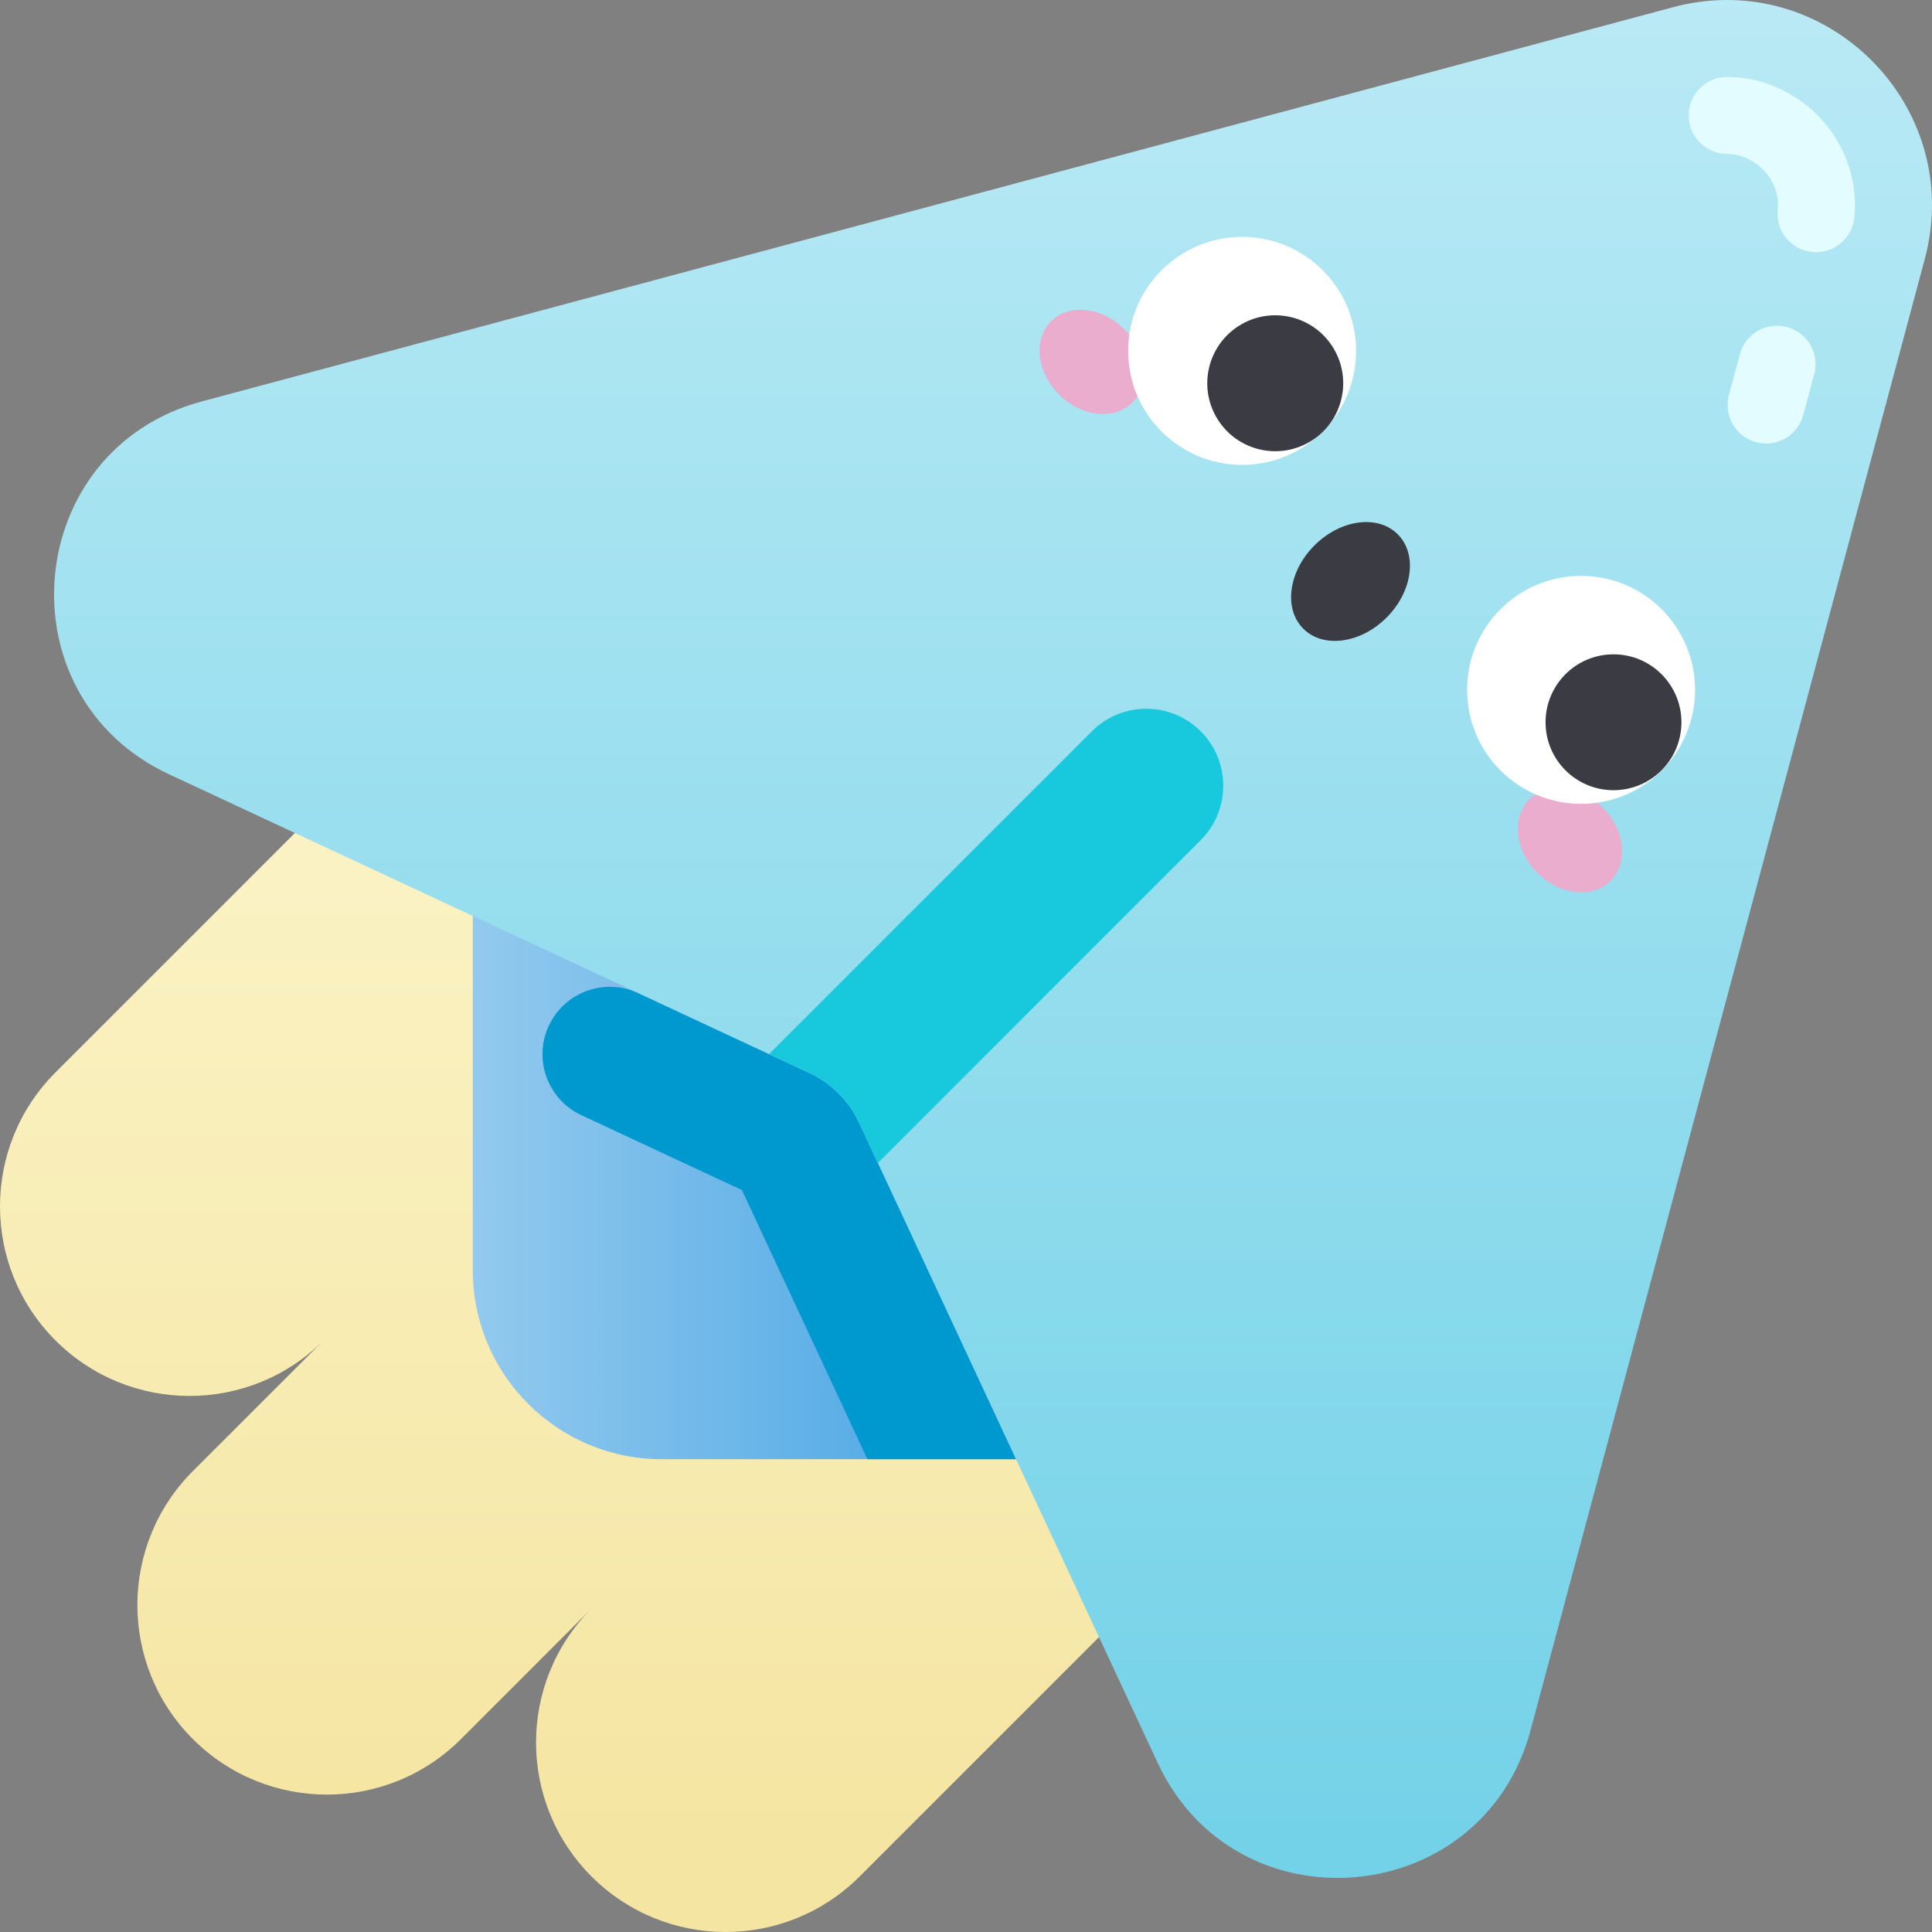
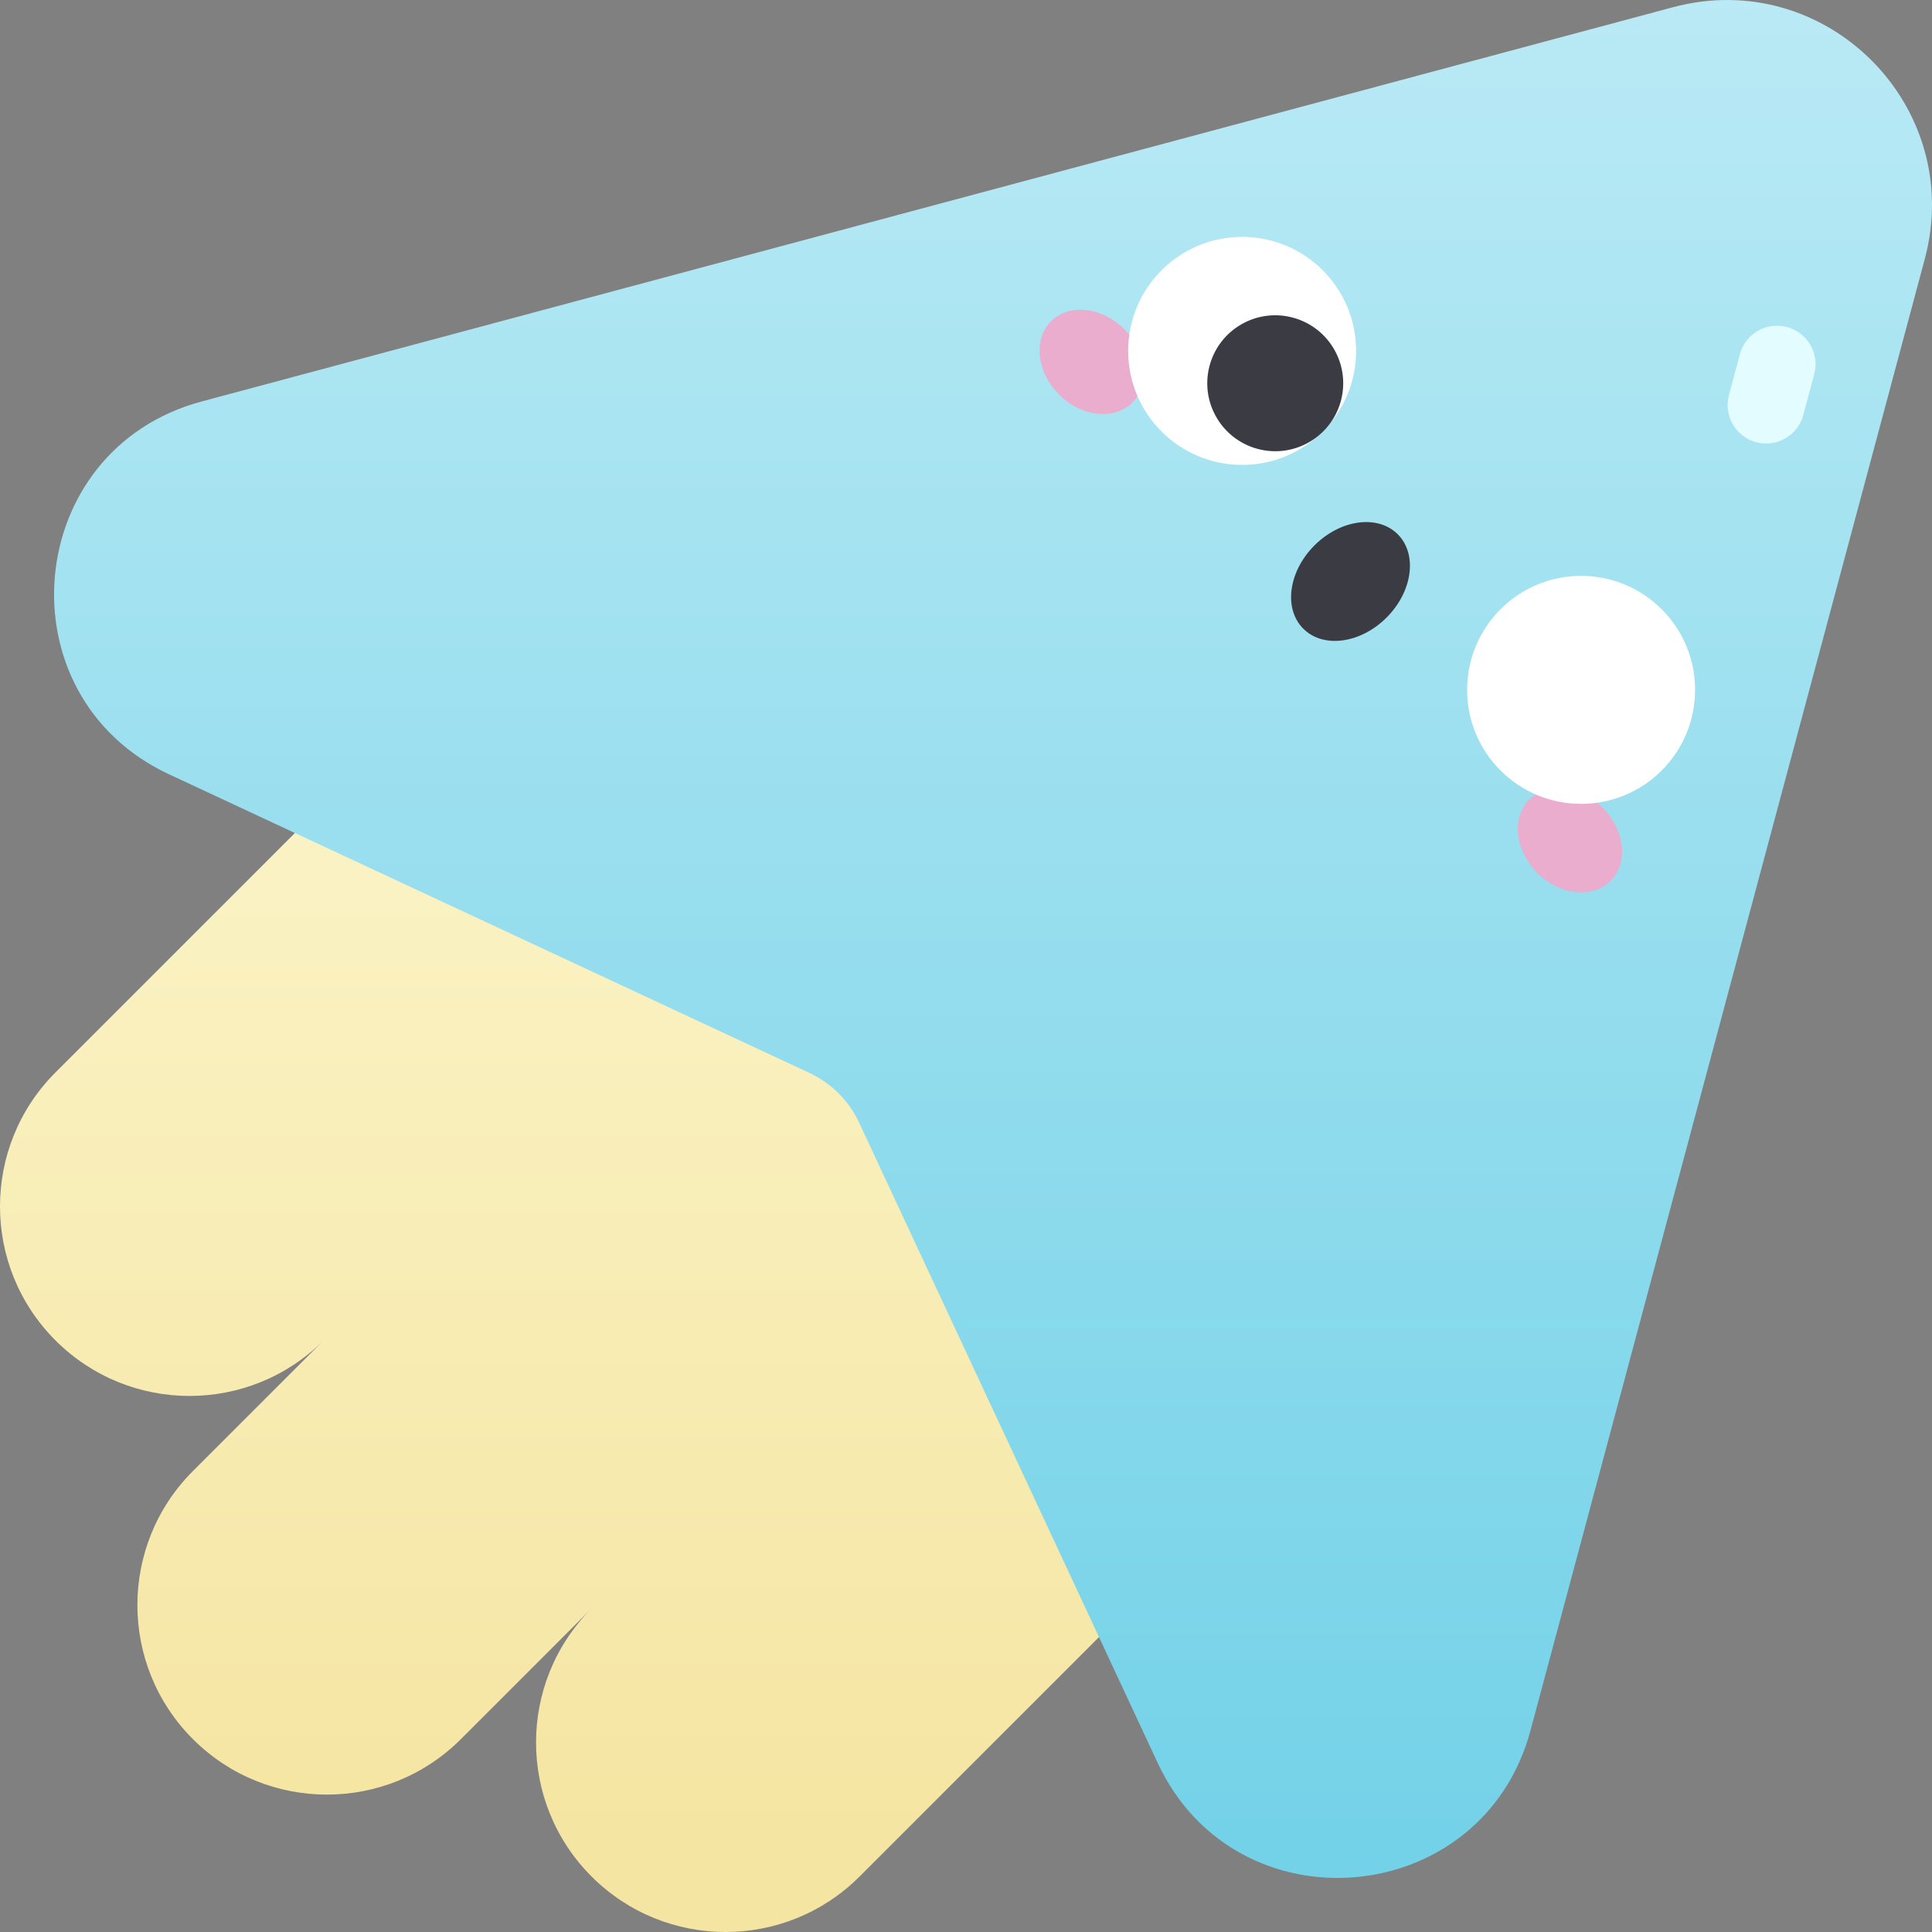
<svg xmlns="http://www.w3.org/2000/svg" id="Capa_1" enable-background="new 0 0 502 502" height="512" viewBox="0 0 502 502" width="512">
  <rect x="0" y="0" width="502" height="502" fill="#808080" stroke="none" />
  <linearGradient id="SVGID_1_" gradientUnits="userSpaceOnUse" x1="162.775" x2="162.775" y1="480.456" y2="130.662">
    <stop offset="0" stop-color="#f5e5a2" />
    <stop offset="1" stop-color="#fcf7cf" />
  </linearGradient>
  <linearGradient id="SVGID_2_" gradientUnits="userSpaceOnUse" x1="236.949" x2="92.177" y1="231.851" y2="231.851">
    <stop offset="0" stop-color="#53aae6" />
    <stop offset="1" stop-color="#a4d2f0" />
  </linearGradient>
  <linearGradient id="SVGID_3_" gradientUnits="userSpaceOnUse" x1="258.025" x2="258.025" y1="476.509" y2="-8.075">
    <stop offset="0" stop-color="#74d2e8" />
    <stop offset="1" stop-color="#baeaf5" />
  </linearGradient>
  <g>
    <path d="m116.622 176.45-102.199 102.199c-19.231 19.231-19.231 50.411 0 69.642 19.231 19.231 50.411 19.231 69.642 0l-33.943 33.943c-19.231 19.231-19.231 50.411 0 69.642 19.231 19.231 50.411 19.232 69.642.001l33.943-33.943c-19.231 19.231-19.231 50.411.001 69.642 19.231 19.231 50.411 19.232 69.642 0l102.2-102.198z" fill="url(#SVGID_1_)" />
-     <path d="m417.452 84.548-105.153 294.606h-140.333c-27.128 0-49.12-21.992-49.12-49.12v-140.333z" fill="url(#SVGID_2_)" />
-     <path d="m223.226 291.701c-2.655-5.694-7.232-10.271-12.927-12.927l-44.441-20.723c-8.793-4.1-19.242-.265-23.295 8.549-4.023 8.748-.223 19.102 8.504 23.171l41.711 19.45 32.611 69.934h38.618z" fill="#0099cf" />
    <path d="m210.3 278.774-166.363-77.576c-43.787-20.418-38.191-84.382 8.476-96.887l382.288-102.434c39.719-10.643 76.065 25.703 65.422 65.422l-102.434 382.288c-12.504 46.668-76.469 52.264-96.887 8.477l-77.576-166.364c-2.655-5.694-7.232-10.271-12.926-12.926z" fill="url(#SVGID_3_)" />
-     <path d="m283.699 190.016-83.873 83.874 10.474 4.884c5.694 2.655 10.271 7.232 12.926 12.926l4.884 10.475 83.874-83.874c7.81-7.811 7.81-20.475 0-28.285s-20.474-7.81-28.285 0z" fill="#18c9de" />
    <g>
      <ellipse cx="283.699" cy="94.012" fill="#eaadcd" rx="12.003" ry="14.936" transform="matrix(.707 -.707 .707 .707 16.617 228.141)" />
      <ellipse cx="407.988" cy="218.301" fill="#eaadcd" rx="12.003" ry="14.936" transform="matrix(.707 -.707 .707 .707 -34.866 352.428)" />
      <circle cx="322.749" cy="91.176" fill="#fff" r="29.618" />
      <ellipse cx="331.209" cy="99.637" fill="#3b3b44" rx="17.652" ry="17.652" transform="matrix(.851 -.526 .526 .851 -2.916 189.008)" />
      <circle cx="410.824" cy="179.251" fill="#fff" r="29.618" />
      <g fill="#3b3b44">
-         <circle cx="419.241" cy="187.668" r="17.652" />
        <path d="m360.281 160.46c-6.776 6.776-16.465 8.074-21.64 2.899s-3.877-14.864 2.899-21.64 16.465-8.075 21.64-2.899c5.175 5.175 3.877 14.864-2.899 21.64z" />
      </g>
    </g>
    <g fill="#e3fcff">
      <path d="m458.903 115.247c-.856 0-1.727-.111-2.594-.344-5.335-1.43-8.501-6.913-7.071-12.247l2.843-10.609c1.43-5.334 6.909-8.5 12.247-7.071 5.335 1.43 8.501 6.913 7.071 12.247l-2.843 10.609c-1.197 4.468-5.238 7.415-9.653 7.415z" />
-       <path d="m471.882 65.534c-.33 0-.663-.017-.999-.05-5.495-.545-9.509-5.442-8.964-10.938.412-4.155-1.218-7.264-2.657-9.14-2.598-3.386-6.52-5.406-10.491-5.406-5.523 0-10-4.478-10-10s4.477-10 10-10c10.147 0 20.001 4.946 26.358 13.23 2.977 3.881 7.806 12.066 6.692 23.29-.511 5.161-4.861 9.014-9.939 9.014z" />
    </g>
  </g>
</svg>